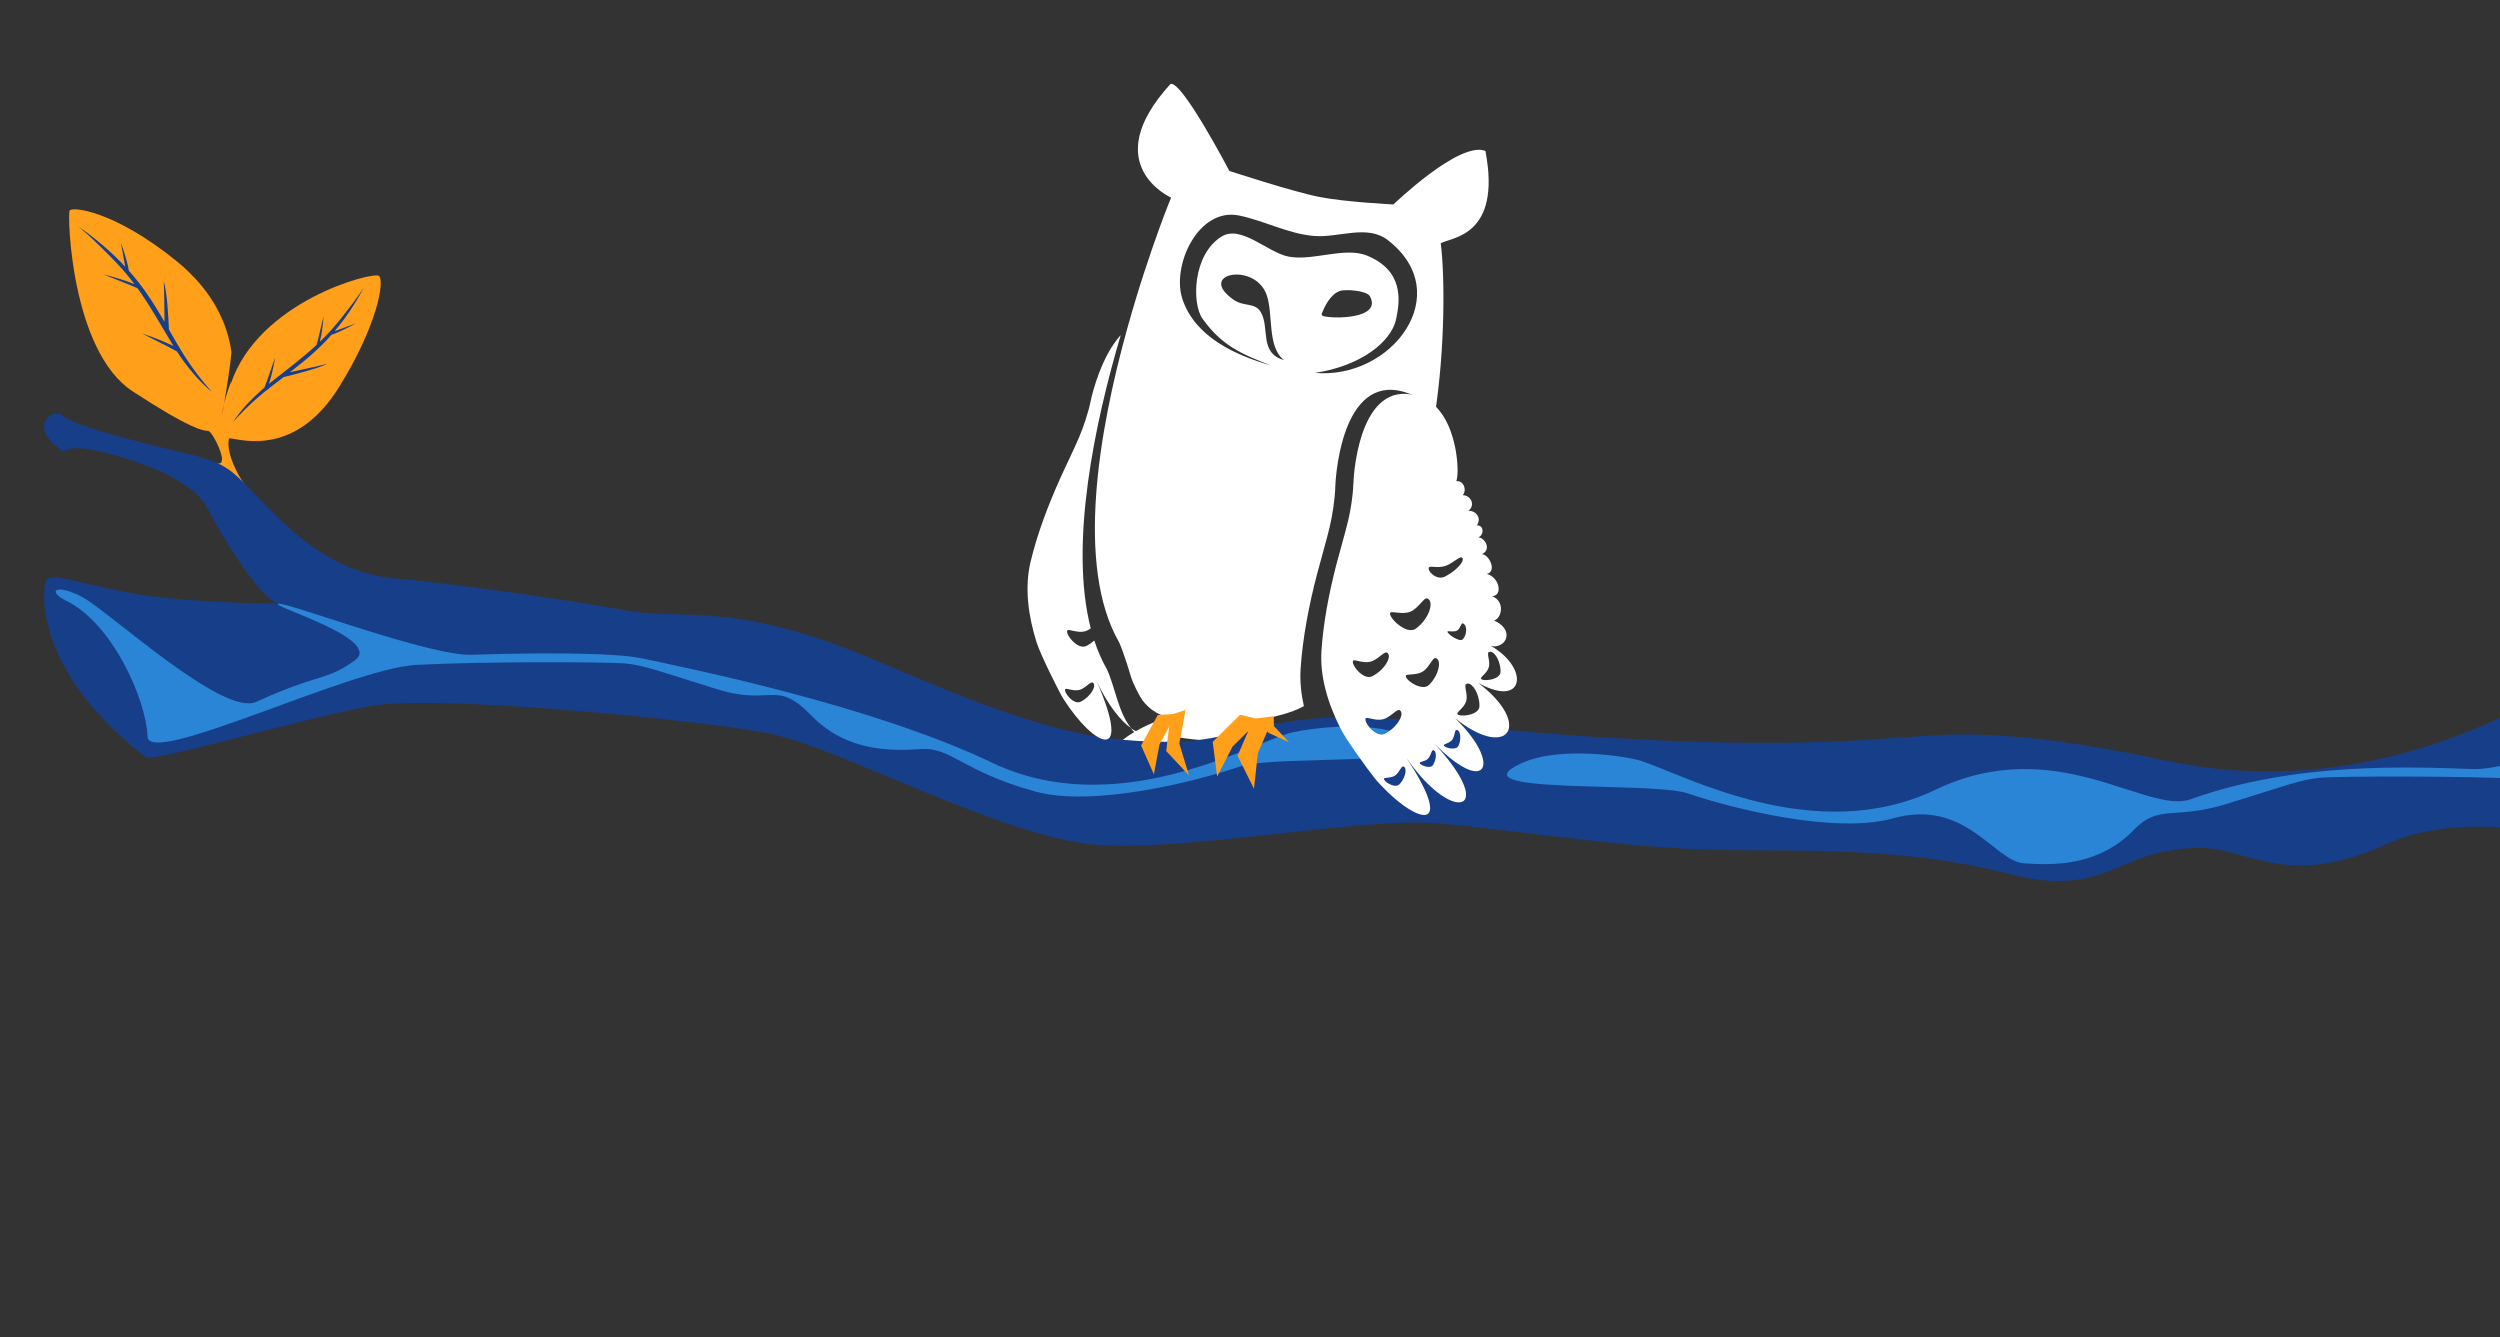
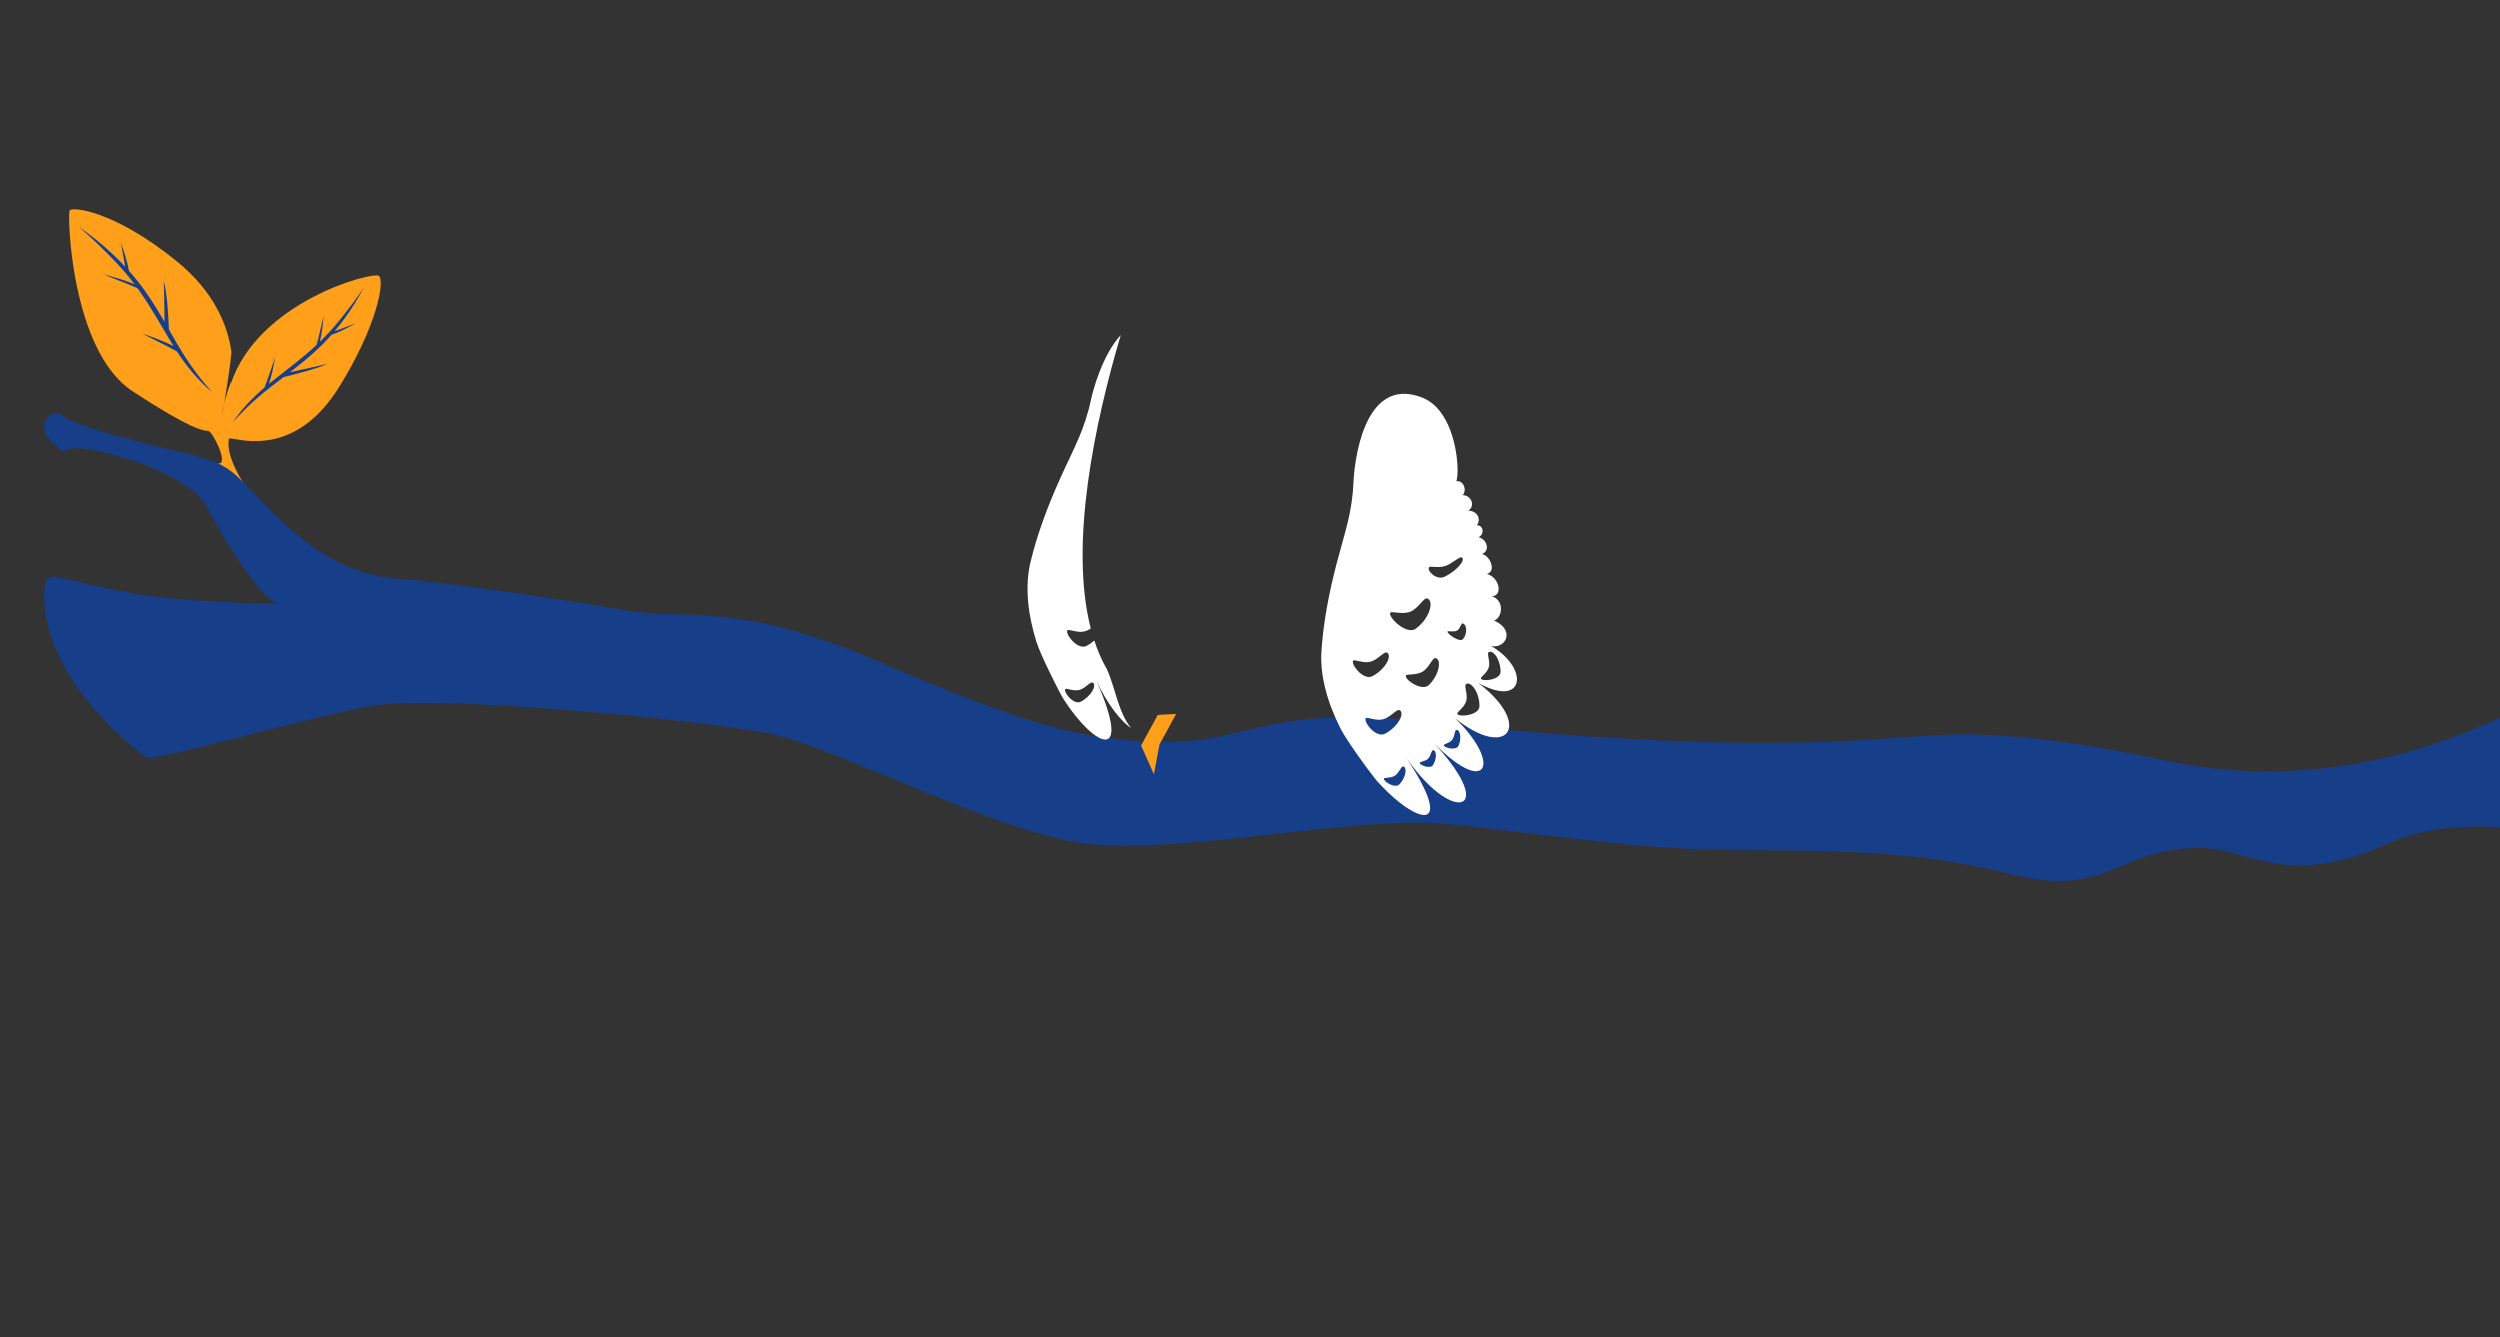
<svg xmlns="http://www.w3.org/2000/svg" width="574" height="307" viewBox="0 0 574 307" fill="none">
  <rect x="0" y="0" width="574" height="307" fill="#333333" stroke="none" />
  <g clip-path="url(#clip0_56696_2684)">
-     <path d="M329.419 95.413C331.858 79.668 331.714 63.015 330.795 55.866C333.026 54.467 344.852 54.44 341.054 34.658C335.154 32.247 319.937 46.94 319.937 46.94C319.937 46.94 309.038 46.421 302.909 45.217C296.78 44.014 282.255 39.242 282.255 39.242C282.255 39.242 271.387 18.471 268.758 19.268C251.814 37.809 268.882 45.369 268.882 45.369C268.882 45.369 267.749 48.112 266.067 52.749C264.108 58.162 261.382 66.175 258.816 75.441C252.337 98.746 246.862 129.955 256.969 147.518C258.098 150.018 259.756 155.649 259.756 155.649L259.998 156.323C259.998 156.323 261.338 159.49 262.352 160.828C263.626 162.505 265.35 163.849 267.823 164.622C266.522 165.157 265.127 165.725 263.726 166.373C262.747 166.817 261.756 167.31 260.797 167.86C260.423 167.695 260.021 167.462 259.599 167.174C259.853 167.49 260.121 167.799 260.415 168.083C256.894 170.162 253.869 172.985 253.02 177.303C258.62 175.673 263.779 174.244 269.45 174.178C268.619 178.91 268.252 180.059 273.316 181.351C274.694 181.704 275.808 181.091 277.245 181.517C278.865 182 279.697 183.63 281.912 183.952C285.503 184.432 299.117 182.416 299.136 178.202C301.354 178.155 304.054 177.978 306.698 178.158C305.312 176.152 304.067 174.234 303.487 173.084C303.358 172.833 303.229 172.582 303.111 172.333C299.109 174.492 292.137 174.498 288.731 174.701C281.851 175.125 273.709 173.814 268.607 169.261C268.717 169.2 268.827 169.14 268.929 169.068C277.11 170.346 288.004 171.388 295.099 166.839C293.273 166.511 291.424 165.943 289.742 165.253C292.823 164.412 296.158 163.886 299.373 162.127C298.737 159.293 298.434 156.411 298.619 153.564C299.099 146.321 300.551 138.919 302.375 131.889C303.34 128.179 304.417 124.645 305.269 121.107C305.922 118.393 306.497 114.689 306.587 111.689C306.717 107.805 308.722 84.657 323.67 90.415C325.749 91.213 328.634 94.51 328.634 94.51L329.419 95.413ZM289.502 71.708C288.138 69.347 285.656 70.511 283.241 68.826C274.632 62.805 287.938 60.123 290.76 67.542C292.415 71.839 290.847 79.679 294.802 82.662C289.06 81.114 291.556 75.211 289.502 71.708ZM303.705 72.548L303.411 72.162C304.153 70.327 305.343 67.718 307.548 66.837C308.833 66.33 313.828 66.696 314.54 68.036C317.37 73.282 306.008 73.257 303.705 72.548ZM301.953 85.616C312.621 83.966 319.409 78.444 320.538 73.329C321.51 68.841 322.235 62.159 313.92 58.709C308.78 56.571 301.43 60.012 295.797 58.906C291.136 57.99 284.951 51.573 280.505 54.291C273.83 58.399 273.616 69.635 276.061 73.122C280.464 79.313 284.91 81.222 291.804 83.921C283.695 81.558 274.46 77.436 271.505 68.738C268.904 61.095 275.071 47.59 284.457 49.475C290.236 50.651 295.923 53.748 301.787 54.182C307.468 54.62 313.918 51.453 318.686 55.161C334.474 67.436 319.553 87.185 301.953 85.616Z" fill="white" />
    <path fill-rule="evenodd" clip-rule="evenodd" d="M52.548 100.746C51.902 104.206 54.684 109.188 56.155 111.246C54.001 114.011 48.725 106.309 50.179 106.416C52.602 106.596 48.779 99.004 47.81 98.932C47.771 98.929 47.729 98.926 47.685 98.924C46.638 98.862 44.01 98.708 30.454 89.849C16.325 80.615 15.432 49.265 15.989 48.334C16.545 47.402 26.126 48.305 40.47 59.893C49.135 66.893 52.346 74.757 53.14 80.896C52.889 83.819 52.104 88.856 51.459 92.66C51.892 90.874 52.545 88.93 53.085 87.523C53.042 87.781 52.995 88.028 52.944 88.264C59.221 69.122 85.651 62.298 86.993 63.342C88.376 64.417 86.63 74.815 77.785 88.972C68.747 103.436 57.672 101.474 53.889 100.804C53.043 100.654 52.561 100.568 52.548 100.746ZM51.005 95.269C51.14 94.516 51.295 93.628 51.459 92.66C51.229 93.609 51.061 94.513 51.005 95.269Z" fill="#FF9F1A" />
    <path fill-rule="evenodd" clip-rule="evenodd" d="M53.417 97C55.417 93.978 57.932 91.362 60.724 88.991C61.63 86.694 62.313 84.404 63.199 82.022C62.803 84.062 62.478 85.942 61.739 88.142C61.918 88 62.087 87.86 62.262 87.723C66.208 84.594 69.516 82.157 72.699 79.182C73.303 77.001 73.71 74.852 74.293 72.595C74.129 74.544 73.952 76.325 73.439 78.484C75.111 76.866 76.758 75.071 78.456 72.915C80.069 70.865 81.834 68.637 83.548 66C82.127 68.703 80.622 71.074 79.063 73.195C78.305 74.22 77.56 75.165 76.816 76.047C78.458 75.492 80.048 74.821 81.742 74.228C80.157 75.089 78.036 76.2 76.101 76.877C73.102 80.276 70.075 82.763 66.574 85.467C69.164 84.877 73.442 83.985 75.212 83.504C72.962 84.637 67.473 86.001 65.107 86.584C64.293 87.207 63.461 87.844 62.592 88.511C59.54 90.865 56.724 93.301 53.417 97Z" fill="#173E89" />
    <path fill-rule="evenodd" clip-rule="evenodd" d="M48.679 90.039C45.443 87.29 42.848 84.109 40.628 80.701C38.009 79.239 35.339 78.007 32.609 76.547C35.042 77.426 37.295 78.196 39.838 79.464C39.707 79.248 39.578 79.042 39.454 78.832C36.593 74.067 34.426 70.115 31.558 66.166C29.004 65.041 26.438 64.125 23.784 63.003C26.165 63.624 28.332 64.22 30.884 65.247C29.308 63.16 27.507 61.057 25.269 58.818C23.142 56.691 20.832 54.367 18 52C20.99 54.082 23.545 56.174 25.776 58.263C26.853 59.276 27.833 60.258 28.735 61.225C28.474 59.416 28.055 57.633 27.759 55.762C28.417 57.584 29.244 60.012 29.581 62.15C33.024 66.009 35.326 69.684 37.774 73.896C37.718 71.108 37.725 66.524 37.589 64.601C38.411 67.167 38.673 73.099 38.78 75.656C39.342 76.634 39.916 77.634 40.519 78.678C42.649 82.347 44.944 85.795 48.679 90.039Z" fill="#173E89" />
    <path d="M917.098 204.295C933.898 209.048 960.857 209.974 972.236 209.843C974.187 209.821 975.057 210.052 976.006 211.583C982.97 222.817 941.991 256.328 937.665 255.52C933.34 254.712 926.394 249.811 908.032 241.141C889.671 232.471 868.545 234.804 854.976 233.798C841.407 232.792 784.438 225.646 752.184 220.332C719.93 215.018 699.397 215.932 686.833 214.514C674.269 213.095 651.241 201.643 644.564 199.686C637.887 197.73 618.88 197.783 600.644 193.995C582.408 190.207 563.167 186.832 547.533 193.957C531.9 201.082 522.836 198.461 517.092 197.06C511.349 195.66 507.615 193.434 496.738 195.552C485.861 197.669 480.404 205.549 461.756 200.755C443.107 195.962 426.11 195.19 400.282 195.225C374.453 195.259 347.53 190.34 329.6 189.011C311.669 187.682 273.079 195.542 251.756 193.962C230.433 192.381 192.508 171.541 176.659 168.417C160.81 165.294 100.341 159.35 85.031 162.113C69.72 164.877 35.348 174.999 33.481 173.886C7.672 153.943 9.557 135.079 10.67 133.213C11.783 131.346 16.97 133.68 29.462 136.067C39.456 137.978 56.565 138.563 63.87 138.618C59.58 137.325 50.894 123.038 47.484 116.451C44.074 109.864 29.823 104.908 21.171 103.293C12.52 101.677 16.594 105.878 12.035 101.642C7.477 97.405 12.161 93.367 14.441 95.485C16.72 97.603 29.625 100.996 41.597 103.833C53.569 106.669 52.528 107.566 62.507 117.564C72.486 127.562 81.406 132.122 91.098 132.84C100.791 133.558 130.694 137.724 143.67 140.147C156.647 142.571 168.224 137.582 201.285 151.727C234.346 165.872 248.149 170.306 268.126 170.325C288.103 170.343 291.244 160.831 333.711 166.415C399.959 173.274 429.952 169.649 437.778 169.255C445.603 168.86 459.424 166.474 497.314 174.642C535.128 182.794 565.863 168.582 575.014 164.351L575.068 164.325C584.15 160.126 592.173 163.644 597.468 164.524C602.763 165.403 627.191 171.112 636.668 174.738C646.145 178.365 662.406 182.493 683.28 183.553C704.155 184.613 716.862 184.093 729.642 182.604C742.422 181.115 779.737 183.881 793.683 186.376C807.629 188.872 839.326 195.119 859.608 197.597C879.89 200.075 896.098 198.353 917.098 204.295Z" fill="#173E89" />
-     <path d="M390.153 187.652C390.397 189.62 402.579 188.736 408.64 188.048C423.799 187.33 438.201 190.239 457.586 191.676C476.97 193.113 486.16 187.459 492.981 187.477C499.802 187.495 497.648 190.259 491.168 192.216C484.688 194.172 469.27 198.389 464.46 197.545C459.65 196.701 446.852 191.855 419.947 193.271C393.042 194.687 352.514 189.248 345.317 187.74C338.119 186.232 353.394 183.953 362.817 181.728C372.24 179.503 392.935 182.986 393.76 184.996C394.586 187.006 389.847 185.193 390.153 187.652Z" fill="#173E89" />
-     <path d="M15.23 137.942C25.81 143.111 33.531 160.576 33.878 169.048C33.824 176.353 80.348 153.488 95.515 152.663C110.682 151.838 138.933 151.983 143.295 152.306C147.656 152.629 152.395 154.442 164.779 158.284C177.164 162.125 178.115 155.861 186.263 164.262C194.412 172.662 204.661 172.447 211.517 171.981C218.374 171.514 220.886 177.061 237.596 181.71C250.964 185.43 274.637 179.42 284.802 175.951C293.292 173.169 338.869 176.319 322.835 169.024C313.879 164.949 298.369 167.587 295.589 168.466C285.61 171.625 255.616 188.406 227.85 175.14C200.084 161.875 157.833 153.384 147.279 151.14C140.977 149.799 122.929 149.848 108.357 150.337C98.526 150.668 65.903 138.185 63.907 138.626C61.807 139.09 88.156 146.757 81.461 151.621C74.766 156.485 73.456 154.44 58.827 161.152C51.267 164.621 25.264 140.635 19.179 137.26C12.992 133.828 10.528 135.644 15.23 137.942Z" fill="#2A85D7" />
+     <path d="M390.153 187.652C390.397 189.62 402.579 188.736 408.64 188.048C476.97 193.113 486.16 187.459 492.981 187.477C499.802 187.495 497.648 190.259 491.168 192.216C484.688 194.172 469.27 198.389 464.46 197.545C459.65 196.701 446.852 191.855 419.947 193.271C393.042 194.687 352.514 189.248 345.317 187.74C338.119 186.232 353.394 183.953 362.817 181.728C372.24 179.503 392.935 182.986 393.76 184.996C394.586 187.006 389.847 185.193 390.153 187.652Z" fill="#173E89" />
    <path d="M697.689 193.394C693.955 191.168 698.981 189.104 701.961 188.351C704.641 187.319 702.951 186.37 693.758 187.255C689.189 187.694 683.778 190.413 674.05 190.179C656.426 189.756 638.763 179.768 607.318 170.128C575.872 160.488 573.071 171.975 571.474 173.806C569.876 175.637 576.32 174.166 593.497 172.515C610.674 170.865 637.543 183.089 658.022 189.479C674.405 194.592 686.937 191.623 691.155 189.499C694.171 188.26 694.619 188.781 692.43 192.03C690.24 195.278 710.45 198.725 716.714 199.677C721.725 200.438 720.465 199.468 719.209 198.887C713.591 197.984 701.422 195.62 697.689 193.394Z" fill="#173E89" />
    <path d="M251.251 147.063C250.743 147.518 250.145 147.944 249.488 148.287C247.4 149.375 244.473 145.476 245.078 144.722C245.374 144.349 247.375 145.409 249.079 144.954C249.56 144.823 250.023 144.575 250.441 144.287C245.442 124.875 251.382 97.041 257.32 76.934C252.983 81.685 250.864 89.93 250.431 92.031C249.878 94.734 248.777 98.027 247.756 100.403C246.437 103.51 244.892 106.562 243.436 109.806C240.674 115.944 238.185 122.464 236.62 128.992C235.18 135 236.128 141.518 237.991 147.445C238.934 150.453 243.299 159.109 244.11 160.387C251.382 171.79 260.173 175.477 251.728 156.26C254.349 161.916 257.344 165.552 259.695 167.183C256.712 163.447 256.09 157.958 254.153 153.667C252.986 151.642 252.023 149.421 251.251 147.063ZM248.158 161.1C246.48 161.982 244.104 158.826 244.592 158.214C244.83 157.912 246.453 158.774 247.825 158.408C249.21 158.033 250.352 156.441 250.874 156.718C251.918 157.272 250.563 159.848 248.158 161.1Z" fill="white" />
    <path d="M262 171.166L265.824 164.156L270.049 163.906L266.224 170.916L264.935 177.776L262 171.166Z" fill="#FF9F1A" />
-     <path d="M267.766 172.45L268.742 164.149L272.206 163L270.768 170.723L272.989 178.026L267.766 172.45Z" fill="#FF9F1A" />
-     <path fill-rule="evenodd" clip-rule="evenodd" d="M284.146 173.522L286.599 167.847L282.999 171.41L279.452 178.278L278.438 170.334L284.721 164.111L288.328 164.963L292.47 164.451L292.398 164.614L292.453 164.606L292.48 166.7L295.956 170.409L291.259 168.272L290.97 167.92L288.798 172.947L287.915 181.098L284.146 173.522Z" fill="#FF9F1A" />
    <path d="M345.047 162.531C343.915 160.79 342.077 158.828 339.432 156.81C344.174 159.445 347.024 159.071 347.951 157.375C348.864 155.748 347.934 152.877 345.144 150.338C344.36 149.63 343.43 148.944 342.348 148.321C343.706 148.619 344.903 148.064 345.497 147.164C346.23 146.067 346.077 144.436 344.282 143.17C343.936 142.927 343.523 142.692 343.04 142.485C343.636 142.273 344.088 141.777 344.353 141.152C344.815 140.062 344.71 138.605 343.793 137.666C343.476 137.337 343.06 137.07 342.545 136.907C343.131 136.889 343.541 136.641 343.791 136.28C344.541 135.206 343.869 133.032 342.158 132.08C341.916 131.95 341.66 131.839 341.375 131.762C341.725 131.687 341.985 131.533 342.158 131.331C343.1 130.315 342.057 128.017 340.792 127.389C340.617 127.303 340.435 127.247 340.255 127.232C340.541 127.103 340.77 126.943 340.949 126.763C341.955 125.698 341.125 123.811 339.67 123.413C339.6 123.388 339.528 123.374 339.456 123.36C339.576 123.302 339.686 123.241 339.788 123.169C340.848 122.351 340.485 120.545 339.082 120.608C340.217 119.046 339.02 117.261 337.137 117.25C338.847 116.067 337.722 113.702 335.859 113.695C336.892 112.358 335.938 110.344 334.517 110.486C334.472 110.446 334.423 110.426 334.375 110.397C335.072 108.82 334.739 99.611 330.554 94.356L329.769 93.452C328.841 92.511 327.768 91.746 326.504 91.262C312.711 85.946 310.87 107.289 310.75 110.877C310.66 113.631 310.136 117.048 309.53 119.545C308.746 122.819 307.751 126.072 306.86 129.488C305.187 135.974 303.838 142.8 303.405 149.478C303.215 152.396 303.577 155.351 304.321 158.237C305.09 161.302 306.295 164.299 307.709 167.122C307.72 167.124 307.719 167.124 307.719 167.124C307.781 167.239 307.832 167.352 307.893 167.466C309.165 169.953 313.825 176.4 315.603 178.637C315.839 178.94 316.018 179.16 316.139 179.296C319.551 183.097 322.988 185.783 325.346 186.739C326.376 187.156 327.207 187.248 327.726 186.939C329.201 186.1 328.3 182.198 322.954 174.047C327.4 180.533 331.875 183.803 334.433 184.182C335.901 184.419 336.745 183.703 336.596 182.103C336.388 179.928 334.324 176.126 329.491 170.877C334.003 175.468 337.349 177.233 339.132 177.06C340.53 176.924 340.979 175.596 340.27 173.497C339.549 171.302 337.556 168.264 334.084 164.893C339.915 169.609 344.312 170.155 345.885 168.36C346.898 167.215 346.742 165.101 345.049 162.521L345.047 162.531ZM341.837 153.167C342.208 151.803 341.29 150.022 341.817 149.726C342.42 149.382 343.246 150.047 343.83 151.178C344.086 151.69 344.291 152.284 344.411 152.924C344.502 153.352 344.544 153.802 344.531 154.261C344.491 156.141 340.332 156.535 340.014 155.816C339.855 155.456 341.479 154.523 341.837 153.167ZM323.866 140.422C325.725 139.648 326.902 137.099 327.728 137.415C329.367 138.055 328.163 142.077 325.077 144.334C322.925 145.913 318.67 141.68 319.195 140.695C319.461 140.214 321.994 141.204 323.866 140.422ZM315.095 155.253C313.007 156.341 310.08 152.441 310.685 151.687C310.981 151.315 312.982 152.375 314.686 151.919C316.39 151.464 317.807 149.495 318.445 149.835C319.74 150.521 318.069 153.712 315.095 155.253ZM317.989 168.464C315.908 169.564 312.973 165.652 313.576 164.908C313.874 164.526 315.873 165.596 317.577 165.14C319.281 164.685 320.701 162.706 321.348 163.048C322.634 163.732 320.962 166.923 317.989 168.464ZM321.473 179.893C321.473 179.893 321.468 179.912 321.446 179.918C321.412 179.973 321.371 180.016 321.329 180.059C320.291 181.169 317.558 179.36 317.763 178.764C317.86 178.465 319.348 178.706 320.304 178.072C321.263 177.429 321.69 175.902 322.168 175.986C323.094 176.137 322.849 178.316 321.473 179.893ZM328.123 157.237C326.495 158.887 322.452 156.01 322.785 155.121C322.957 154.672 325.2 155.113 326.684 154.183C328.167 153.253 328.877 150.971 329.602 151.103C331.049 151.387 330.471 154.906 328.123 157.237ZM331.771 132.38C329.713 133.423 327.479 130.849 328.131 130.228C328.458 129.913 330.179 130.476 331.811 129.955C333.445 129.425 334.993 127.799 335.546 127.98C336.664 128.343 334.721 130.896 331.771 132.38ZM329.018 175.648C328.882 175.878 328.65 176.007 328.38 176.056C328.38 176.056 328.37 176.054 328.36 176.052C327.392 176.242 325.91 175.52 325.952 175.128C325.985 174.878 327.218 174.853 327.879 174.193C328.547 173.544 328.632 172.258 329.033 172.244C329.822 172.235 329.959 174.14 329.02 175.638L329.018 175.648ZM335.89 146.745C335.144 147.604 332.274 145.532 332.341 145.022C332.376 144.762 333.797 145.215 334.561 144.77C335.326 144.325 335.419 142.999 335.884 143.142C336.803 143.425 336.974 145.521 335.89 146.745ZM333.432 169.845C333.432 169.845 333.492 169.764 333.513 169.717C333.538 169.701 333.555 169.674 333.551 169.642C334.036 168.845 333.981 167.654 334.381 167.599C335.148 167.493 335.576 169.147 335.057 170.749C335.006 170.882 334.966 171.018 334.895 171.148C334.889 171.177 334.882 171.207 334.866 171.234C334.322 172.452 331.5 171.651 331.489 171.105C331.495 170.829 332.808 170.635 333.432 169.845ZM334.599 163.906C334.417 163.501 336.249 162.455 336.656 160.924C337.061 159.402 336.043 157.386 336.633 157.05C337.642 156.469 339.195 158.405 339.589 160.864C339.607 160.929 339.613 161.002 339.619 161.075C339.67 161.434 339.689 161.797 339.684 162.165C339.638 164.27 334.96 164.726 334.599 163.906Z" fill="white" />
-     <path d="M660.999 164.182C650.419 169.351 642.698 186.816 642.351 195.287C642.406 202.593 595.881 179.728 580.715 178.903C565.548 178.078 537.297 178.223 532.935 178.546C528.574 178.869 523.835 180.682 511.451 184.524C499.066 188.365 495.765 184.524 489.966 190.502C481.818 198.902 471.569 198.687 464.713 198.221C457.856 197.754 451.343 183.243 434.633 187.893C421.265 191.612 397.592 185.603 387.427 182.133C378.937 179.352 333.36 182.502 349.394 175.207C358.35 171.132 373.86 173.769 376.64 174.649C386.619 177.808 416.612 194.589 444.379 181.323C472.145 168.058 492.846 187.152 502.999 183.5C526.999 174.867 553.301 176.088 567.873 176.577C577.703 176.908 610.326 164.425 612.322 164.866C614.422 165.33 588.073 172.998 594.769 177.861C601.464 182.725 602.774 180.68 617.402 187.392C624.963 190.861 650.966 166.875 657.05 163.5C663.238 160.068 665.701 161.884 660.999 164.182Z" fill="#2A85D7" />
  </g>
  <defs>
    <clipPath id="clip0_56696_2684">
      <rect width="574" height="307" fill="white" />
    </clipPath>
  </defs>
</svg>